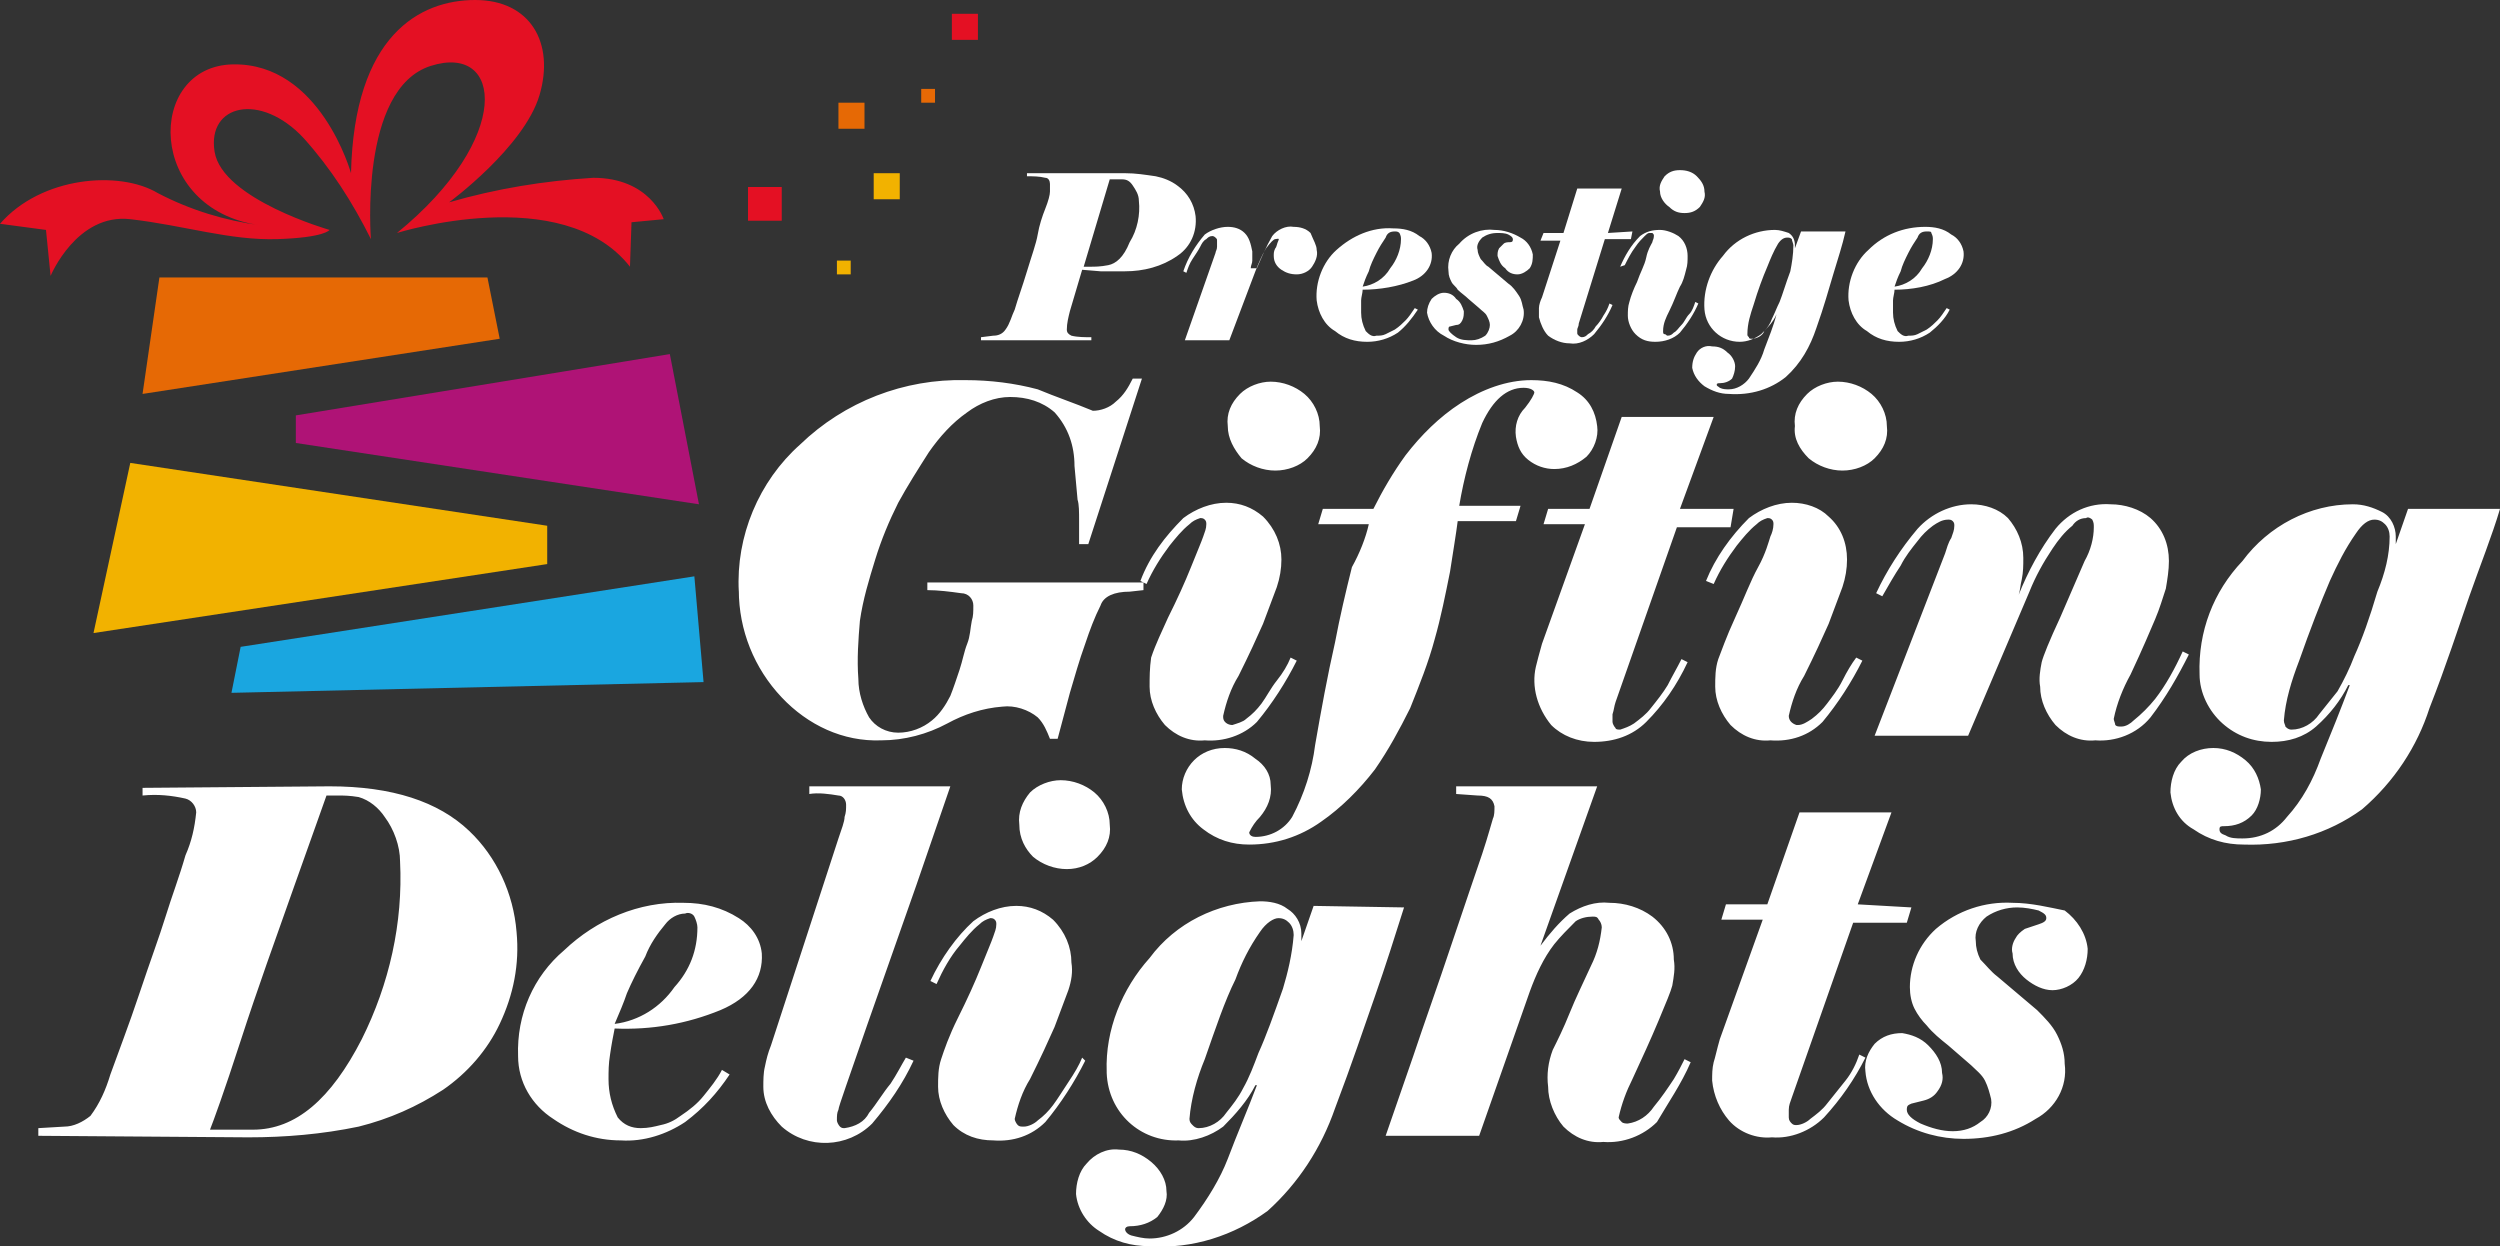
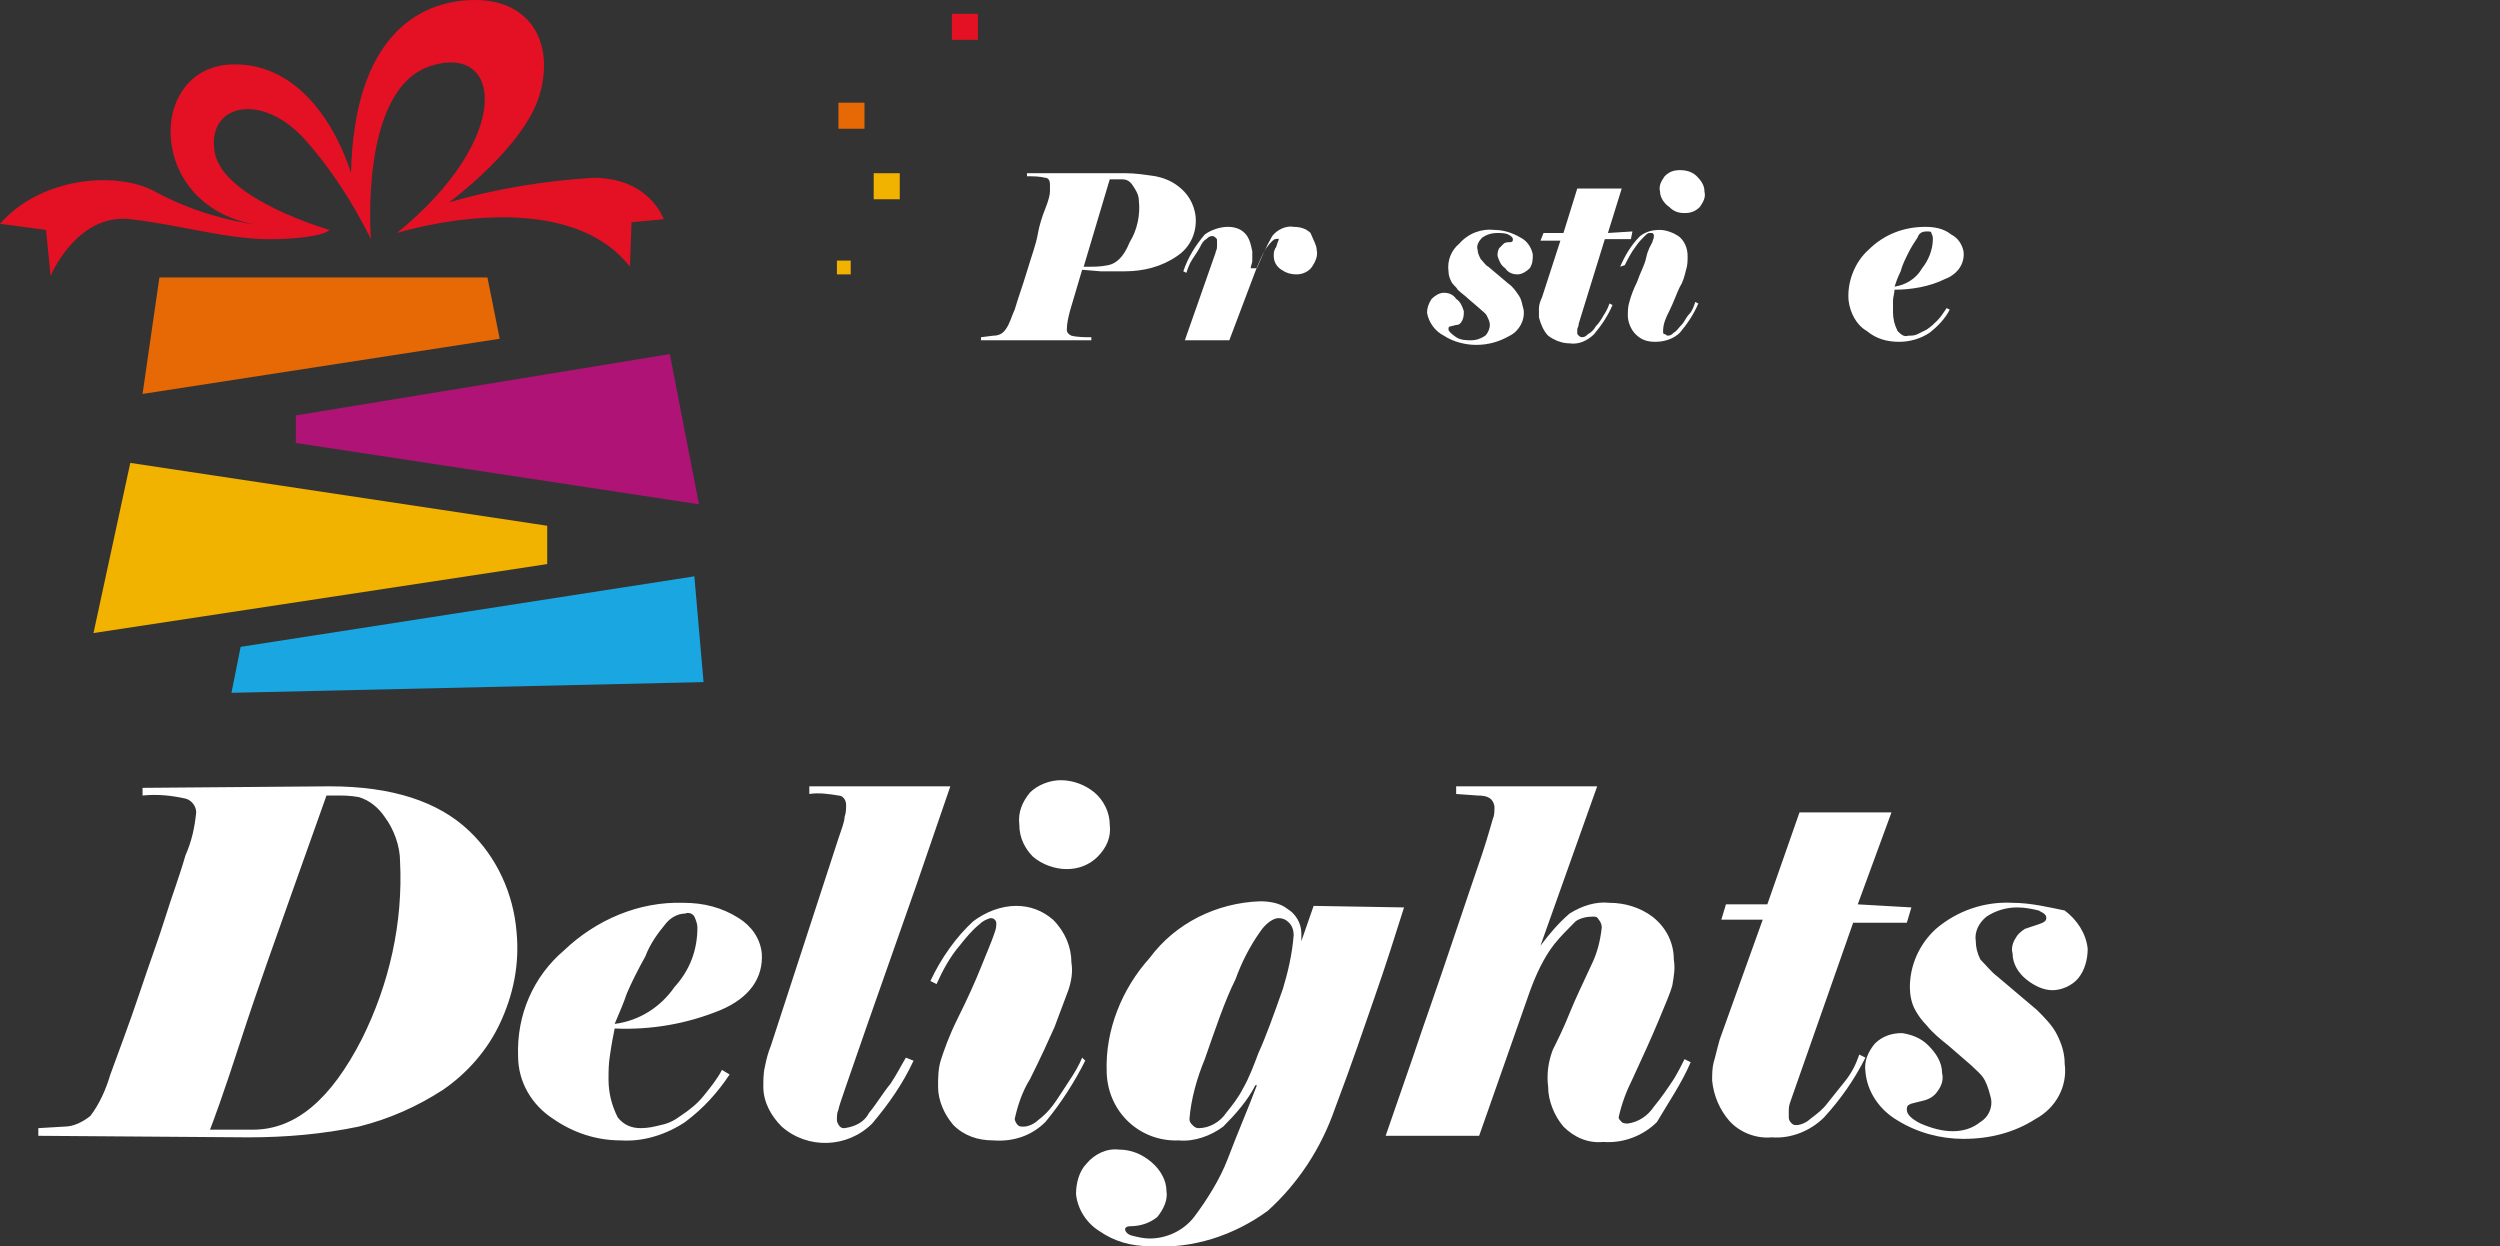
<svg xmlns="http://www.w3.org/2000/svg" version="1.1" id="Layer_1" x="0px" y="0px" viewBox="0 0 163.1 81.3" style="enable-background:new 0 0 163.1 81.3;" xml:space="preserve">
  <rect x="0" y="0" width="163.1" height="81.3" fill="#333333" stroke="none" />
  <style type="text/css">
	.st0{fill-rule:evenodd;clip-rule:evenodd;fill:#FFFFFF;}
	.st1{fill-rule:evenodd;clip-rule:evenodd;fill:#E41023;}
	.st2{fill-rule:evenodd;clip-rule:evenodd;fill:#E66905;}
	.st3{fill-rule:evenodd;clip-rule:evenodd;fill:#AF1376;}
	.st4{fill-rule:evenodd;clip-rule:evenodd;fill:#F2B200;}
	.st5{fill-rule:evenodd;clip-rule:evenodd;fill:#1AA6E0;}
	.st6{fill:#E41023;}
	.st7{fill:#F2B200;}
	.st8{fill:#E66905;}
	.st9{fill:#FFFFFF;}
</style>
-   <path class="st0" d="M48.2,38.6c-0.2-3.6,1.3-7.2,4-9.6c2.9-2.8,6.8-4.3,10.8-4.2c1.6,0,3.2,0.2,4.7,0.6c1.2,0.5,2.4,0.9,3.6,1.4  c0.5,0,1.1-0.2,1.5-0.6c0.5-0.4,0.8-0.9,1.1-1.5h0.6L71,35.5h-0.6c0-0.4,0-0.9,0-1.5s0-1.1-0.1-1.4l-0.2-2.2c0-1.3-0.4-2.5-1.3-3.5  c-0.8-0.7-1.8-1-2.9-1c-1,0-2,0.4-2.8,1c-1,0.7-1.8,1.6-2.5,2.6c-0.7,1.1-1.4,2.2-2,3.3c-0.6,1.2-1.1,2.4-1.5,3.7  c-0.4,1.3-0.8,2.6-1,4C56,41.7,55.9,43,56,44.3c0,0.9,0.3,1.8,0.7,2.5c0.4,0.6,1.1,1,1.9,1c0.8,0,1.6-0.3,2.2-0.8  c0.5-0.4,0.9-1,1.2-1.6c0.2-0.5,0.4-1.1,0.6-1.7c0.2-0.6,0.3-1.2,0.5-1.7s0.2-1,0.3-1.5c0.1-0.3,0.1-0.6,0.1-1  c0-0.4-0.3-0.8-0.8-0.8c-0.7-0.1-1.5-0.2-2.2-0.2V38h14.1v0.5l-0.9,0.1c-1,0-1.7,0.3-1.9,0.9c-0.4,0.8-0.7,1.6-1,2.5  c-0.4,1.1-0.7,2.2-1,3.2l-0.8,3h-0.5c-0.2-0.5-0.4-1-0.8-1.4c-0.6-0.5-1.5-0.8-2.3-0.7c-1.3,0.1-2.5,0.5-3.6,1.1  c-1.3,0.7-2.8,1.1-4.3,1.1c-2.5,0.1-4.8-1-6.5-2.8c-1.8-1.9-2.8-4.4-2.8-7L48.2,38.6z M74.4,37.9l0.4,0.2c0.4-0.9,0.9-1.7,1.5-2.5  c0.4-0.5,0.8-1,1.3-1.4c0.2-0.2,0.4-0.3,0.7-0.4c0.1,0,0.2,0,0.3,0.1c0.1,0.1,0.1,0.2,0.1,0.3c0,0.3-0.1,0.5-0.2,0.8  c-0.1,0.3-0.4,1-0.8,2s-0.9,2.1-1.5,3.3c-0.4,0.9-0.8,1.7-1.1,2.6C75,43.6,75,44.2,75,44.8c0,0.9,0.4,1.8,1,2.5  c0.7,0.7,1.6,1.1,2.6,1c1.2,0.1,2.5-0.3,3.4-1.2c1-1.2,1.9-2.6,2.6-4l-0.4-0.2c-0.2,0.5-0.5,1-0.9,1.5s-0.7,1.1-1,1.5  c-0.3,0.4-0.6,0.7-1,1c-0.2,0.2-0.6,0.3-0.9,0.4c-0.3,0-0.6-0.2-0.6-0.5c0,0,0-0.1,0-0.1c0.2-0.9,0.5-1.8,1-2.6  c0.7-1.4,1.2-2.5,1.6-3.4c0.3-0.8,0.6-1.6,0.9-2.4c0.2-0.6,0.3-1.2,0.3-1.8c0-1-0.4-2-1.2-2.8c-0.7-0.6-1.5-0.9-2.4-0.9  c-1,0-2,0.4-2.8,1C76,35,75,36.3,74.4,37.9L74.4,37.9z M80.1,27.8c-0.1-0.8,0.2-1.5,0.8-2.1c0.5-0.5,1.3-0.8,2-0.8  c0.8,0,1.6,0.3,2.2,0.8c0.6,0.5,1,1.3,1,2.1c0.1,0.8-0.2,1.5-0.8,2.1c-0.5,0.5-1.3,0.8-2.1,0.8c-0.8,0-1.6-0.3-2.2-0.8  C80.5,29.3,80.1,28.6,80.1,27.8L80.1,27.8z M89.3,34.2h-3.3l0.3-1h3.3c0.6-1.2,1.3-2.4,2.1-3.5c1-1.3,2.2-2.5,3.6-3.4  c1.4-0.9,3-1.5,4.6-1.5c1.1,0,2.1,0.2,3,0.8c0.8,0.5,1.2,1.3,1.3,2.2c0.1,0.7-0.2,1.5-0.7,2c-0.6,0.5-1.3,0.8-2.1,0.8  c-0.6,0-1.2-0.2-1.7-0.6c-0.5-0.4-0.7-0.9-0.8-1.5c-0.1-0.7,0.1-1.4,0.6-1.9c0.4-0.5,0.6-0.9,0.6-1s-0.2-0.3-0.7-0.3  c-1.1,0-2,0.8-2.7,2.3c-0.7,1.7-1.2,3.6-1.5,5.4h4l-0.3,1h-3.8c-0.1,0.8-0.3,2-0.5,3.3c-0.3,1.5-0.6,3-1,4.4c-0.4,1.5-1,3-1.6,4.5  c-0.7,1.4-1.4,2.7-2.3,4c-1,1.3-2.2,2.5-3.5,3.4c-1.4,1-3,1.5-4.7,1.5c-1.1,0-2.1-0.3-3-1c-0.8-0.6-1.3-1.5-1.4-2.6  c0-0.7,0.3-1.4,0.8-1.9c0.5-0.5,1.2-0.8,2-0.8c0.7,0,1.4,0.2,2,0.7c0.6,0.4,1,1,1,1.7c0.1,0.8-0.2,1.5-0.7,2.1  c-0.3,0.3-0.5,0.6-0.7,1c0,0.2,0.2,0.3,0.4,0.3c1,0,1.9-0.5,2.4-1.3c0.8-1.5,1.3-3.1,1.5-4.7c0.4-2.3,0.8-4.5,1.3-6.7  c0.3-1.6,0.7-3.3,1.1-4.9C88.7,36.1,89.1,35.1,89.3,34.2L89.3,34.2z M113.1,33.2h-3.5l2.2-6h-6l-2.1,6h-2.7l-0.3,1h2.7l-2.8,7.8  c-0.2,0.7-0.3,1.1-0.4,1.5c-0.3,1.3,0.1,2.7,1,3.8c0.7,0.7,1.7,1.1,2.8,1.1c1.3,0,2.5-0.4,3.4-1.3c1.1-1.1,2-2.4,2.7-3.9l-0.4-0.2  c-0.3,0.6-0.6,1.1-0.9,1.7c-0.3,0.5-0.7,1-1.1,1.5c-0.3,0.4-0.7,0.7-1.1,1c-0.3,0.2-0.6,0.3-0.9,0.4c-0.1,0-0.3,0-0.3-0.1  c-0.1-0.1-0.2-0.3-0.2-0.4c0-0.2,0-0.3,0-0.5c0.1-0.3,0.1-0.5,0.2-0.8l4-11.4h3.5L113.1,33.2L113.1,33.2z M111.3,37.9  c0.6-1.5,1.6-2.9,2.8-4.1c0.8-0.6,1.8-1,2.8-1c0.9,0,1.8,0.3,2.4,0.9c0.8,0.7,1.2,1.7,1.2,2.8c0,0.6-0.1,1.2-0.3,1.8  c-0.3,0.8-0.6,1.6-0.9,2.4c-0.4,0.9-0.9,2-1.6,3.4c-0.5,0.8-0.8,1.7-1,2.6c0,0.3,0.2,0.5,0.5,0.6c0,0,0.1,0,0.1,0  c0.3,0,0.6-0.2,0.9-0.4c0.4-0.3,0.7-0.6,1-1c0.3-0.4,0.7-0.9,1-1.5s0.6-1.1,0.9-1.5l0.4,0.2c-0.7,1.4-1.6,2.8-2.6,4  c-0.9,0.9-2.1,1.3-3.4,1.2c-1,0.1-1.9-0.3-2.6-1c-0.6-0.7-1-1.6-1-2.5c0-0.6,0-1.2,0.2-1.8c0.2-0.5,0.5-1.4,1.1-2.7s1-2.4,1.5-3.3  s0.7-1.7,0.8-2c0.1-0.2,0.2-0.5,0.2-0.8c0-0.1,0-0.2-0.1-0.3c-0.1-0.1-0.2-0.1-0.3-0.1c-0.3,0.1-0.5,0.2-0.7,0.4  c-0.5,0.4-0.9,0.9-1.3,1.4c-0.6,0.8-1.1,1.6-1.5,2.5L111.3,37.9L111.3,37.9z M117.1,27.8c-0.1-0.8,0.2-1.5,0.8-2.1  c0.5-0.5,1.3-0.8,2-0.8c0.8,0,1.6,0.3,2.2,0.8c0.6,0.5,1,1.3,1,2.1c0.1,0.8-0.2,1.5-0.8,2.1c-0.5,0.5-1.3,0.8-2.1,0.8  c-0.8,0-1.6-0.3-2.2-0.8C117.4,29.3,117,28.6,117.1,27.8L117.1,27.8z M137.7,32.9c0.9,0,1.9,0.3,2.6,0.9c0.8,0.7,1.2,1.7,1.2,2.8  c0,0.6-0.1,1.2-0.2,1.8c-0.2,0.6-0.4,1.3-0.7,2c-0.3,0.7-0.8,1.9-1.6,3.6c-0.5,0.9-0.9,1.9-1.1,2.9c0,0.1,0.1,0.3,0.1,0.4  c0.1,0.1,0.2,0.1,0.4,0.1c0.3,0,0.6-0.2,0.8-0.4c0.5-0.4,1-0.9,1.4-1.4c0.7-0.9,1.3-2,1.8-3.1l0.4,0.2c-0.7,1.4-1.5,2.8-2.5,4.1  c-0.9,1.1-2.3,1.6-3.6,1.5c-1,0.1-1.9-0.3-2.6-1c-0.6-0.7-1-1.6-1-2.5c-0.1-0.5,0-1.1,0.1-1.6c0.1-0.4,0.5-1.4,1.2-2.9l1.6-3.7  c0.4-0.7,0.6-1.5,0.6-2.2c0-0.2,0-0.3-0.1-0.5c-0.1-0.1-0.3-0.2-0.4-0.1c-0.4,0-0.7,0.2-0.9,0.5c-0.5,0.4-0.9,0.9-1.3,1.5  c-0.6,0.9-1.1,1.8-1.5,2.8l-4,9.4h-6.1l4.6-11.9c0.1-0.3,0.2-0.7,0.4-1c0.1-0.3,0.2-0.5,0.2-0.8c0-0.1,0-0.2-0.1-0.3  c-0.1-0.1-0.2-0.1-0.3-0.1c-0.4,0-0.7,0.2-1,0.4c-0.4,0.3-0.7,0.6-1,1c-0.4,0.5-0.8,1-1.1,1.6c-0.4,0.6-0.8,1.3-1.2,2l-0.4-0.2  c0.7-1.5,1.6-2.9,2.7-4.2c0.9-1,2.2-1.6,3.5-1.6c0.9,0,1.8,0.3,2.4,0.9c0.6,0.7,1,1.6,1,2.6c0,0.5,0,0.9-0.1,1.4  c-0.1,0.4-0.1,0.7-0.2,1c0.6-1.5,1.4-3,2.4-4.3C135,33.4,136.3,32.8,137.7,32.9L137.7,32.9z M155.9,35c0-0.3-0.1-0.6-0.3-0.8  c-0.2-0.2-0.4-0.3-0.7-0.3c-0.4,0-0.8,0.3-1.2,0.9c-0.7,1-1.2,2-1.7,3.1c-0.6,1.4-1.3,3.2-2,5.2c-0.5,1.3-0.9,2.6-1,3.9  c0,0.2,0.1,0.3,0.1,0.4c0.1,0.1,0.2,0.2,0.4,0.2c0.7,0,1.4-0.4,1.8-1c0.4-0.5,0.8-1,1.2-1.5c0.4-0.7,0.8-1.5,1.1-2.3  c0.5-1.1,1-2.5,1.5-4.2C155.6,37.4,155.9,36.2,155.9,35L155.9,35z M163.1,33.2h-6l-0.8,2.3v-0.5c0-0.6-0.3-1.3-0.9-1.6  c-0.6-0.3-1.2-0.5-1.9-0.5c-2.8,0-5.5,1.4-7.2,3.7c-1.9,2-2.9,4.6-2.8,7.4c0,1.2,0.6,2.4,1.5,3.2c0.9,0.8,2,1.2,3.2,1.2  c1.1,0,2.1-0.3,2.9-1c0.9-0.8,1.6-1.7,2.1-2.7h0.1c-0.6,1.6-1.2,3.1-1.9,4.8c-0.5,1.4-1.2,2.7-2.2,3.8c-0.7,0.9-1.7,1.4-2.9,1.4  c-0.4,0-0.8,0-1.1-0.2c-0.3-0.1-0.4-0.2-0.4-0.4s0.1-0.2,0.3-0.2c0.7,0,1.3-0.2,1.8-0.7c0.4-0.4,0.6-1.1,0.6-1.7  c-0.1-0.7-0.4-1.4-1-1.9c-0.6-0.5-1.3-0.8-2.1-0.8c-0.8,0-1.6,0.3-2.1,0.9c-0.5,0.5-0.7,1.3-0.7,2c0.1,1,0.6,1.9,1.5,2.4  c1,0.7,2.1,1,3.3,1c2.8,0.1,5.5-0.7,7.7-2.3c2.1-1.8,3.6-4.1,4.4-6.6c1.1-2.8,1.9-5.3,2.6-7.3S162.6,34.9,163.1,33.2z" />
  <path class="st0" d="M33.7,60.8c0.2,2.1-0.2,4.1-1.1,6c-0.8,1.7-2.1,3.2-3.7,4.3c-1.7,1.1-3.5,1.9-5.5,2.4c-2.4,0.5-4.8,0.7-7.2,0.7  L2.5,74.1v-0.5l1.7-0.1c0.6,0,1.2-0.3,1.7-0.7c0.6-0.8,1-1.7,1.3-2.7c0.5-1.4,1.2-3.2,1.9-5.3s1.3-3.7,1.7-5s0.9-2.6,1.3-4  c0.4-0.9,0.6-1.8,0.7-2.8c0-0.4-0.3-0.8-0.7-0.9c-0.9-0.2-1.8-0.3-2.8-0.2v-0.5l12.2-0.1c4.1,0,7.1,1,9.1,2.9  C32.4,55.9,33.5,58.3,33.7,60.8L33.7,60.8z M26.1,56.2c0-1-0.4-2.1-1-2.9c-0.4-0.6-1-1.1-1.7-1.3c-0.6-0.1-1-0.1-1.3-0.1h-0.8  c-0.2,0.6-0.9,2.5-2.1,5.9s-2.4,6.7-3.5,10.1s-1.8,5.3-2,5.8h2.8c2.8,0,5.1-2,7.1-5.9C25.4,64.2,26.3,60.2,26.1,56.2L26.1,56.2z   M40.1,66.8c1.6-0.2,3-1.1,3.9-2.4c1-1.1,1.5-2.4,1.5-3.9c0-0.2-0.1-0.5-0.2-0.7c-0.1-0.2-0.4-0.3-0.6-0.2c-0.5,0-1,0.3-1.3,0.7  c-0.5,0.6-1,1.3-1.3,2.1c-0.5,0.9-0.9,1.7-1.2,2.4C40.7,65.4,40.4,66.1,40.1,66.8L40.1,66.8z M40.1,67.1c2.4,0.1,4.7-0.3,6.9-1.2  c1.9-0.8,2.8-2.1,2.7-3.7c-0.1-1-0.7-1.8-1.5-2.3c-1.1-0.7-2.3-1-3.6-1c-2.9-0.1-5.7,1.1-7.8,3.1c-2,1.7-3.1,4.2-3,6.9  c0,1.7,0.9,3.2,2.3,4.1c1.3,0.9,2.8,1.4,4.4,1.4c1.5,0.1,3-0.4,4.2-1.2c1.2-0.9,2.1-1.9,2.9-3.1l-0.5-0.3c-0.3,0.6-0.8,1.2-1.2,1.7  c-0.4,0.5-0.9,0.9-1.5,1.3c-0.4,0.3-0.8,0.5-1.3,0.6c-0.4,0.1-0.8,0.2-1.3,0.2c-0.6,0-1.1-0.2-1.5-0.7c-0.4-0.8-0.6-1.6-0.6-2.5  c0-0.5,0-1,0.1-1.6C39.9,68.1,40,67.6,40.1,67.1L40.1,67.1z M54.7,54.7c0.2-0.6,0.4-1.1,0.4-1.4c0.1-0.3,0.1-0.5,0.1-0.8  c0-0.3-0.2-0.6-0.5-0.6c-0.6-0.1-1.3-0.2-1.9-0.1v-0.5H62l-2.2,6.4l-3.2,9.1c-1.2,3.5-1.9,5.4-1.9,5.6c-0.1,0.2-0.1,0.4-0.1,0.7  c0,0.1,0.1,0.3,0.2,0.4c0.1,0.1,0.2,0.1,0.3,0.1c0.7-0.1,1.3-0.4,1.6-1c0.5-0.6,0.9-1.3,1.4-1.9c0.4-0.6,0.7-1.2,1-1.7l0.5,0.2  c-0.7,1.5-1.6,2.8-2.7,4.1c-1.6,1.6-4.2,1.7-5.9,0.2c-0.7-0.7-1.2-1.6-1.2-2.6c0-0.4,0-0.9,0.1-1.3c0.1-0.5,0.2-0.9,0.4-1.4  L54.7,54.7L54.7,54.7z M60.7,64l0.4,0.2c0.4-0.9,0.9-1.8,1.5-2.5c0.4-0.5,0.8-1,1.3-1.4c0.2-0.2,0.4-0.3,0.7-0.4  c0.1,0,0.2,0,0.3,0.1c0.1,0.1,0.1,0.2,0.1,0.3c0,0.3-0.1,0.5-0.2,0.8c-0.1,0.3-0.4,1-0.8,2s-0.9,2.1-1.5,3.3s-0.9,2.1-1.1,2.7  c-0.2,0.6-0.2,1.2-0.2,1.8c0,0.9,0.4,1.8,1,2.5c0.7,0.7,1.6,1,2.6,1c1.3,0.1,2.5-0.3,3.4-1.2c1-1.2,1.9-2.6,2.6-4L70.6,69  c-0.2,0.5-0.5,1-0.9,1.6s-0.7,1.1-1,1.5c-0.3,0.4-0.6,0.7-1,1c-0.2,0.2-0.6,0.4-0.9,0.4c-0.2,0-0.3,0-0.4-0.1  c-0.1-0.1-0.2-0.3-0.2-0.4c0.2-0.9,0.5-1.8,1-2.6c0.7-1.4,1.2-2.5,1.6-3.4c0.3-0.8,0.6-1.6,0.9-2.4c0.2-0.6,0.3-1.2,0.2-1.8  c0-1-0.4-2-1.2-2.8c-0.7-0.6-1.5-0.9-2.4-0.9c-1,0-2,0.4-2.8,1C62.4,61.1,61.4,62.5,60.7,64L60.7,64z M66.5,53.8  c-0.1-0.8,0.2-1.5,0.7-2.1c0.5-0.5,1.3-0.8,2-0.8c0.8,0,1.6,0.3,2.2,0.8c0.6,0.5,1,1.3,1,2.1c0.1,0.8-0.2,1.5-0.8,2.1  c-0.5,0.5-1.2,0.8-2,0.8c-0.8,0-1.6-0.3-2.2-0.8C66.9,55.4,66.5,54.7,66.5,53.8L66.5,53.8z M84.4,61c0-0.3-0.1-0.6-0.3-0.8  c-0.2-0.2-0.4-0.3-0.7-0.3c-0.3,0-0.8,0.3-1.2,0.9c-0.7,1-1.2,2-1.6,3.1c-0.7,1.4-1.3,3.2-2,5.2c-0.5,1.2-0.9,2.6-1,3.9  c0,0.2,0.1,0.3,0.2,0.4c0.1,0.1,0.2,0.2,0.4,0.2c0.7,0,1.4-0.4,1.8-1c0.4-0.5,0.8-1,1.1-1.6c0.4-0.7,0.7-1.5,1-2.3  c0.5-1.1,1-2.5,1.6-4.2C84,63.5,84.3,62.3,84.4,61z M91.6,59.2c-0.6,1.9-1.2,3.8-1.9,5.8c-0.7,2-1.5,4.4-2.6,7.3  c-0.9,2.6-2.4,4.9-4.4,6.7c-2.2,1.6-4.9,2.5-7.7,2.3c-1.2,0-2.3-0.3-3.3-1c-0.8-0.5-1.4-1.4-1.5-2.4c0-0.7,0.2-1.5,0.7-2  c0.5-0.6,1.3-1,2.1-0.9c0.8,0,1.5,0.3,2.1,0.8c0.6,0.5,1,1.2,1,1.9c0.1,0.6-0.2,1.2-0.6,1.7C75,79.8,74.4,80,73.7,80  c-0.2,0-0.3,0.1-0.3,0.2s0.1,0.3,0.4,0.4c0.4,0.1,0.8,0.2,1.2,0.2c1.1,0,2.2-0.5,2.9-1.4c0.9-1.2,1.7-2.5,2.2-3.8  c0.6-1.6,1.3-3.2,1.9-4.8h-0.1c-0.5,1-1.3,1.9-2.1,2.7c-0.8,0.6-1.9,1-2.9,0.9c-2.5,0.1-4.6-1.8-4.7-4.4c0,0,0,0,0-0.1  c-0.1-2.7,1-5.4,2.8-7.4c1.7-2.3,4.4-3.6,7.2-3.7c0.6,0,1.3,0.1,1.8,0.5c0.5,0.3,0.9,0.9,0.9,1.6v0.5l0.8-2.3L91.6,59.2z   M110.3,69.3l-0.4-0.2c-0.2,0.4-0.4,0.8-0.7,1.3c-0.4,0.6-0.8,1.2-1.3,1.8c-0.4,0.6-1,1-1.7,1.1c-0.1,0-0.3,0-0.4-0.1  c-0.1-0.1-0.2-0.2-0.2-0.3c0.2-0.9,0.5-1.7,0.9-2.5c0.6-1.3,1.2-2.6,1.7-3.8s0.8-1.9,0.9-2.3c0.1-0.6,0.2-1.1,0.1-1.7  c0-1.1-0.5-2.1-1.4-2.8c-0.8-0.6-1.8-0.9-2.8-0.9c-0.9-0.1-1.8,0.2-2.6,0.7c-0.7,0.6-1.3,1.3-1.9,2.1l3.7-10.4h-9.2v0.5l1.4,0.1  c0.7,0,1,0.2,1.1,0.7c0,0.3,0,0.6-0.1,0.8c-0.1,0.3-0.3,1.1-0.7,2.3s-1.1,3.2-2,5.9s-1.8,5.2-2.5,7.3l-1.8,5.2h6.1l3.3-9.4  c0.4-1.1,0.9-2.2,1.6-3.1c0.4-0.5,0.9-1,1.4-1.5c0.3-0.2,0.7-0.3,1.1-0.3c0.2,0,0.3,0,0.4,0.2c0.1,0.1,0.2,0.3,0.2,0.5  c-0.1,0.9-0.3,1.7-0.7,2.5c-0.5,1.1-1,2.1-1.4,3.1s-0.8,1.8-1.1,2.4c-0.3,0.8-0.4,1.6-0.3,2.4c0,0.9,0.4,1.9,1,2.6  c0.7,0.7,1.6,1.1,2.6,1c1.3,0.1,2.6-0.4,3.5-1.3C108.8,72,109.7,70.7,110.3,69.3L110.3,69.3z M124.7,59.2l-0.3,1h-3.5l-4,11.4  c-0.1,0.3-0.2,0.5-0.2,0.8c0,0.2,0,0.3,0,0.5c0,0.2,0.1,0.3,0.2,0.4c0.1,0.1,0.2,0.1,0.3,0.1c0.3,0,0.7-0.2,0.9-0.4  c0.4-0.3,0.8-0.6,1.1-1c0.4-0.5,0.8-1,1.2-1.5c0.4-0.5,0.7-1.1,0.9-1.7l0.4,0.2c-0.7,1.4-1.6,2.7-2.7,3.9c-0.9,0.9-2.2,1.4-3.4,1.3  c-1,0.1-2.1-0.3-2.8-1.1c-0.6-0.7-1-1.6-1.1-2.6c0-0.4,0-0.8,0.1-1.2c0.1-0.3,0.2-0.8,0.4-1.5l2.8-7.8h-2.7l0.3-1h2.7l2.1-6h6  l-2.2,6L124.7,59.2z M131.3,58.9c-1.8-0.1-3.6,0.5-5,1.7c-1.1,1-1.7,2.4-1.7,3.8c0,0.5,0.1,1,0.3,1.4c0.2,0.4,0.5,0.8,0.8,1.1  c0.4,0.5,0.9,0.9,1.4,1.3l1.5,1.3c0.3,0.3,0.7,0.6,0.9,1c0.2,0.4,0.3,0.8,0.4,1.2c0.1,0.6-0.2,1.2-0.7,1.5c-0.5,0.4-1.1,0.6-1.8,0.6  c-0.7,0-1.4-0.2-2.1-0.5c-0.6-0.3-0.9-0.6-0.9-0.9s0.1-0.3,0.3-0.4l0.8-0.2c0.4-0.1,0.7-0.3,0.9-0.6c0.3-0.4,0.4-0.8,0.3-1.2  c0-0.7-0.4-1.3-0.9-1.8c-0.5-0.5-1.1-0.7-1.7-0.8c-0.7,0-1.3,0.2-1.8,0.7c-0.4,0.5-0.7,1.1-0.6,1.8c0.1,1.3,0.9,2.5,2.1,3.2  c1.3,0.8,2.8,1.2,4.3,1.2c1.7,0,3.3-0.4,4.7-1.3c1.3-0.7,2.1-2.1,1.9-3.6c0-0.7-0.2-1.3-0.5-1.9c-0.3-0.6-0.8-1.1-1.3-1.6l-2.6-2.2  c-0.4-0.3-0.7-0.7-1.1-1.1c-0.2-0.4-0.3-0.8-0.3-1.2c-0.1-0.6,0.2-1.2,0.7-1.6c0.6-0.4,1.3-0.6,2-0.6c0.5,0,1,0.1,1.4,0.2  c0.4,0.2,0.5,0.3,0.5,0.5s-0.2,0.3-0.5,0.4c-0.3,0.1-0.6,0.2-0.9,0.3c-0.3,0.2-0.5,0.4-0.6,0.6c-0.2,0.3-0.3,0.7-0.2,1  c0,0.7,0.4,1.3,0.9,1.7c0.5,0.4,1.1,0.7,1.7,0.7c0.6,0,1.3-0.3,1.7-0.8c0.4-0.5,0.6-1.2,0.6-1.9c-0.1-1-0.7-1.9-1.5-2.5  C133.7,59.2,132.5,58.9,131.3,58.9L131.3,58.9z" />
  <path class="st1" d="M3.3,18c0,0,1.7-4.1,5.2-3.7s6.5,1.4,9.6,1.3s3.4-0.6,3.4-0.6s-7-2-7.5-5.1s3-3.9,5.8-0.9  c1.8,2,3.2,4.2,4.4,6.6c0,0-0.8-9.8,3.9-11.3s5.4,4.7-2.2,10.9c0,0,10.8-3.4,15.2,2.2l0.1-2.9l2.1-0.2c0,0-0.9-2.7-4.6-2.7  c-3.2,0.2-6.3,0.7-9.4,1.6c0,0,4.9-3.6,5.9-7S34.6,0,31,0s-7.9,2.3-8.1,11.3c0,0-2-7.2-7.7-7.1S9.5,13.7,17,14.7  c-2.3-0.3-4.6-1-6.7-2.1c-2.5-1.5-7.6-1.1-10.3,2L3,15L3.3,18z" />
  <polygon class="st2" points="10.4,18.1 31.8,18.1 32.6,22.1 9.3,25.7 " />
  <polygon class="st3" points="19.3,28.9 19.3,27.1 43.7,23.1 45.6,32.9 " />
  <polygon class="st4" points="8.5,30.2 35.7,34.3 35.7,36.8 6.1,41.3 " />
  <polygon class="st5" points="15.7,42.2 15.1,45.2 45.9,44.5 45.3,37.6 " />
-   <rect x="48.8" y="12.2" class="st6" width="2.2" height="2.2" />
  <rect x="57" y="11.3" class="st7" width="1.7" height="1.7" />
  <rect x="54.7" y="6.7" class="st8" width="1.7" height="1.7" />
  <rect x="62.1" y="0.9" class="st6" width="1.7" height="1.7" />
-   <rect x="60.1" y="5.8" class="st8" width="0.9" height="0.9" />
  <rect x="54.6" y="17" class="st7" width="0.9" height="0.9" />
  <path class="st9" d="M70.6,17.6l-0.8,2.7c-0.1,0.4-0.2,0.8-0.2,1.2c0,0.2,0.1,0.3,0.3,0.4c0.4,0.1,0.9,0.1,1.3,0.1v0.2H64V22  l0.8-0.1c0.3,0,0.6-0.1,0.8-0.4c0.3-0.4,0.4-0.9,0.6-1.3c0.2-0.7,0.5-1.5,0.8-2.5s0.6-1.8,0.7-2.4s0.3-1.2,0.5-1.7s0.3-0.9,0.3-1.1  c0-0.2,0-0.3,0-0.5c0-0.2-0.1-0.4-0.3-0.4c-0.4-0.1-0.8-0.1-1.2-0.1v-0.2h6.4c0.7,0,1.3,0.1,2,0.2c0.5,0.1,1,0.3,1.4,0.6  c0.7,0.5,1.1,1.2,1.2,2c0.1,1-0.3,2-1.2,2.6c-1,0.7-2.2,1-3.4,1h-1.6L70.6,17.6z M70.7,17.4h0.5c0.2,0,0.6,0,1.1-0.1s1-0.5,1.4-1.5  c0.5-0.8,0.7-1.8,0.6-2.7c0-0.4-0.2-0.7-0.4-1c-0.2-0.3-0.4-0.4-0.7-0.4h-0.8L70.7,17.4z" />
  <path class="st9" d="M85.9,16.3c0.1,0.4-0.1,0.8-0.3,1.1c-0.2,0.3-0.6,0.5-1,0.5c-0.4,0-0.7-0.1-1-0.3c-0.3-0.2-0.5-0.5-0.5-0.9  c0-0.2,0-0.3,0.1-0.5c0.1-0.1,0.1-0.3,0.2-0.5s-0.1-0.1-0.2-0.1s-0.3,0.2-0.6,0.6c-0.3,0.5-0.5,1-0.7,1.5l-1.7,4.5h-2.9l2-5.7  c0-0.1,0.1-0.2,0.1-0.4c0-0.1,0-0.2,0-0.4c0-0.1,0-0.1-0.1-0.2c0,0-0.1-0.1-0.2-0.1c-0.2,0-0.3,0.1-0.4,0.2  c-0.2,0.1-0.3,0.3-0.4,0.5c-0.1,0.2-0.3,0.5-0.5,0.8s-0.3,0.6-0.4,0.9l-0.2-0.1c0.3-0.9,0.8-1.7,1.4-2.4c0.4-0.3,1-0.5,1.5-0.5  c0.4,0,0.8,0.1,1.1,0.4c0.3,0.3,0.4,0.7,0.5,1.2c0,0.2,0,0.4,0,0.6c0,0.2-0.1,0.3-0.1,0.5H82c0.3-0.7,0.6-1.4,1-2.1  c0.3-0.4,0.9-0.7,1.4-0.6c0.4,0,0.8,0.1,1.1,0.4C85.7,15.7,85.9,16,85.9,16.3z" />
-   <path class="st9" d="M88.9,18.9c0,0.2-0.1,0.5-0.1,0.7c0,0.3,0,0.5,0,0.8c0,0.4,0.1,0.8,0.3,1.2c0.2,0.2,0.4,0.4,0.7,0.3  c0.2,0,0.4,0,0.6-0.1c0.2-0.1,0.4-0.2,0.6-0.3c0.3-0.2,0.5-0.4,0.7-0.6c0.2-0.2,0.4-0.5,0.6-0.8l0.2,0.1c-0.4,0.6-0.8,1.1-1.3,1.5  c-0.6,0.4-1.3,0.6-2,0.6c-0.8,0-1.5-0.2-2.1-0.7c-0.7-0.4-1.1-1.2-1.2-2c-0.1-1.2,0.4-2.5,1.3-3.3c1-0.9,2.3-1.5,3.7-1.4  c0.6,0,1.2,0.1,1.7,0.5c0.4,0.2,0.7,0.6,0.8,1.1c0.1,0.8-0.4,1.5-1.2,1.8C91.2,18.7,90,18.9,88.9,18.9z M88.9,18.7  c0.7-0.1,1.4-0.5,1.8-1.2c0.4-0.5,0.7-1.2,0.7-1.9c0-0.1,0-0.2-0.1-0.4c-0.1-0.1-0.2-0.1-0.3-0.1c-0.3,0-0.5,0.1-0.6,0.4  c-0.2,0.3-0.4,0.6-0.6,1c-0.2,0.4-0.4,0.8-0.5,1.2C89.1,18.1,89,18.4,88.9,18.7L88.9,18.7z" />
  <path class="st9" d="M97.5,15c0.6,0,1.2,0.2,1.7,0.5c0.4,0.2,0.7,0.6,0.8,1.1c0,0.3,0,0.6-0.2,0.9c-0.2,0.2-0.5,0.4-0.8,0.4  c-0.3,0-0.6-0.1-0.8-0.4c-0.3-0.2-0.4-0.5-0.5-0.8c0-0.2,0-0.3,0.1-0.5c0.1-0.1,0.2-0.2,0.3-0.3c0.1-0.1,0.3-0.1,0.4-0.1  c0.2,0,0.2-0.1,0.2-0.2s-0.1-0.2-0.3-0.3c-0.2-0.1-0.5-0.1-0.7-0.1c-0.4,0-0.7,0.1-1,0.3c-0.2,0.2-0.4,0.5-0.3,0.8  c0,0.2,0.1,0.4,0.2,0.6c0.2,0.2,0.3,0.4,0.5,0.5l1.3,1.1c0.3,0.2,0.5,0.5,0.7,0.8c0.2,0.3,0.2,0.6,0.3,0.9c0.1,0.7-0.3,1.4-0.9,1.7  c-0.7,0.4-1.4,0.6-2.2,0.6c-0.7,0-1.5-0.2-2.1-0.6c-0.6-0.3-1-0.9-1.1-1.5c0-0.3,0.1-0.6,0.3-0.9c0.2-0.2,0.5-0.4,0.8-0.4  c0.3,0,0.6,0.1,0.8,0.4c0.3,0.2,0.4,0.5,0.5,0.8c0,0.2,0,0.4-0.1,0.6c-0.1,0.2-0.2,0.3-0.4,0.3l-0.4,0.1c-0.1,0-0.1,0.1-0.1,0.2  c0,0,0,0,0,0c0,0.1,0.2,0.3,0.5,0.5c0.3,0.2,0.7,0.2,1,0.2c0.3,0,0.6-0.1,0.9-0.3c0.2-0.2,0.3-0.5,0.3-0.7c0-0.2-0.1-0.4-0.2-0.6  c-0.1-0.2-0.3-0.3-0.5-0.5l-0.7-0.6c-0.2-0.2-0.5-0.4-0.7-0.6c-0.1-0.2-0.3-0.3-0.4-0.5c-0.1-0.2-0.2-0.4-0.2-0.7  c-0.1-0.7,0.2-1.4,0.7-1.8C95.8,15.2,96.7,14.9,97.5,15z" />
  <path class="st9" d="M106.5,15.1l-0.1,0.5h-1.7l-1.7,5.5c0,0.2-0.1,0.3-0.1,0.4c0,0.1,0,0.2,0,0.2c0,0.1,0,0.1,0.1,0.2  c0,0,0.1,0.1,0.2,0.1c0.2,0,0.3-0.1,0.4-0.2c0.2-0.1,0.4-0.3,0.5-0.5c0.2-0.2,0.4-0.5,0.5-0.7c0.2-0.3,0.3-0.5,0.4-0.8l0.2,0.1  c-0.3,0.7-0.7,1.3-1.2,1.9c-0.4,0.4-1,0.7-1.6,0.6c-0.5,0-1-0.2-1.4-0.5c-0.3-0.3-0.5-0.8-0.6-1.2c0-0.2,0-0.4,0-0.6  c0-0.2,0.1-0.5,0.2-0.7l1.2-3.7h-1.3l0.2-0.5h1.3l0.9-2.9h2.9l-0.9,2.9L106.5,15.1z" />
  <path class="st9" d="M105.7,17.4c0.3-0.7,0.7-1.4,1.3-2c0.4-0.3,0.8-0.4,1.3-0.4c0.4,0,0.9,0.2,1.2,0.4c0.4,0.3,0.6,0.8,0.6,1.3  c0,0.3,0,0.6-0.1,0.9c-0.1,0.4-0.2,0.8-0.4,1.1c-0.2,0.4-0.4,1-0.7,1.6c-0.2,0.4-0.4,0.8-0.4,1.3c0,0.1,0,0.2,0.1,0.2  c0.1,0,0.1,0.1,0.2,0.1c0.2,0,0.3-0.1,0.4-0.2c0.2-0.1,0.3-0.3,0.5-0.5c0.2-0.2,0.3-0.5,0.5-0.7s0.3-0.5,0.4-0.8l0.2,0.1  c-0.3,0.7-0.7,1.3-1.2,1.9c-0.4,0.4-1,0.6-1.6,0.6c-0.5,0-0.9-0.1-1.3-0.5c-0.3-0.3-0.5-0.8-0.5-1.2c0-0.3,0-0.6,0.1-0.9  c0.1-0.4,0.3-0.9,0.5-1.3c0.2-0.6,0.5-1.1,0.6-1.6s0.3-0.8,0.4-1c0-0.1,0.1-0.2,0.1-0.4c0-0.1,0-0.1-0.1-0.2c-0.1,0-0.1,0-0.2,0  c-0.1,0-0.2,0.1-0.3,0.2c-0.2,0.2-0.4,0.4-0.6,0.7c-0.3,0.4-0.5,0.8-0.7,1.2L105.7,17.4z M108.3,12.5c-0.1-0.4,0.1-0.7,0.3-1  c0.3-0.3,0.6-0.4,1-0.4c0.4,0,0.8,0.1,1.1,0.4c0.3,0.3,0.5,0.6,0.5,1c0.1,0.4-0.1,0.7-0.3,1c-0.3,0.3-0.6,0.4-1,0.4  c-0.4,0-0.7-0.1-1-0.4C108.6,13.3,108.3,12.9,108.3,12.5z" />
-   <path class="st9" d="M120.4,15.1c-0.2,0.9-0.5,1.8-0.8,2.8s-0.6,2.1-1.1,3.5c-0.4,1.2-1,2.3-2,3.2c-1,0.8-2.3,1.2-3.7,1.1  c-0.6,0-1.1-0.2-1.6-0.5c-0.4-0.3-0.7-0.7-0.8-1.2c0-0.4,0.1-0.7,0.3-1c0.2-0.3,0.6-0.5,1-0.4c0.4,0,0.7,0.1,1,0.4  c0.3,0.2,0.5,0.6,0.5,0.9c0,0.3-0.1,0.6-0.2,0.8c-0.2,0.2-0.5,0.3-0.8,0.3c-0.1,0-0.2,0-0.2,0.1c0,0.1,0.1,0.1,0.2,0.2  c0.2,0.1,0.4,0.1,0.6,0.1c0.5,0,1-0.3,1.3-0.7c0.4-0.6,0.8-1.2,1-1.9c0.3-0.8,0.6-1.5,0.8-2.3l0,0c-0.2,0.5-0.6,0.9-1,1.3  c-0.4,0.3-0.9,0.5-1.4,0.5c-1.2,0-2.2-0.9-2.3-2.1c-0.1-1.3,0.4-2.6,1.2-3.5c0.8-1.1,2.1-1.7,3.4-1.7c0.3,0,0.6,0.1,0.9,0.2  c0.3,0.2,0.4,0.5,0.4,0.8v0.2l0.4-1.1L120.4,15.1z M117,16c0-0.1-0.1-0.3-0.1-0.4c-0.1-0.1-0.2-0.1-0.3-0.1c-0.2,0-0.4,0.1-0.6,0.4  c-0.3,0.5-0.5,1-0.7,1.5c-0.3,0.7-0.6,1.5-0.9,2.5c-0.2,0.6-0.4,1.2-0.4,1.9c0,0.1,0,0.1,0.1,0.2c0,0.1,0.1,0.1,0.2,0.1  c0.3,0,0.7-0.2,0.8-0.5c0.2-0.2,0.4-0.5,0.5-0.8c0.2-0.4,0.3-0.7,0.5-1.1c0.2-0.5,0.4-1.2,0.7-2C116.9,17.2,117,16.6,117,16z" />
  <path class="st9" d="M123.6,18.9c0,0.2-0.1,0.5-0.1,0.7c0,0.3,0,0.5,0,0.8c0,0.4,0.1,0.8,0.3,1.2c0.2,0.2,0.4,0.4,0.7,0.3  c0.2,0,0.4,0,0.6-0.1c0.2-0.1,0.4-0.2,0.6-0.3c0.3-0.2,0.5-0.4,0.7-0.6c0.2-0.2,0.4-0.5,0.6-0.8l0.2,0.1c-0.3,0.6-0.8,1.1-1.3,1.5  c-0.6,0.4-1.3,0.6-2,0.6c-0.8,0-1.5-0.2-2.1-0.7c-0.7-0.4-1.1-1.2-1.2-2c-0.1-1.2,0.4-2.5,1.3-3.3c1-1,2.3-1.5,3.7-1.5  c0.6,0,1.2,0.1,1.7,0.5c0.4,0.2,0.7,0.6,0.8,1.1c0.1,0.8-0.4,1.5-1.2,1.8C125.9,18.7,124.7,18.9,123.6,18.9z M123.6,18.7  c0.7-0.1,1.4-0.5,1.8-1.2c0.4-0.5,0.7-1.2,0.7-1.9c0-0.1,0-0.2-0.1-0.4c0-0.1-0.1-0.1-0.3-0.1c-0.3,0-0.5,0.1-0.6,0.4  c-0.2,0.3-0.4,0.6-0.6,1c-0.2,0.4-0.4,0.8-0.5,1.2C123.8,18.1,123.7,18.4,123.6,18.7L123.6,18.7z" />
</svg>